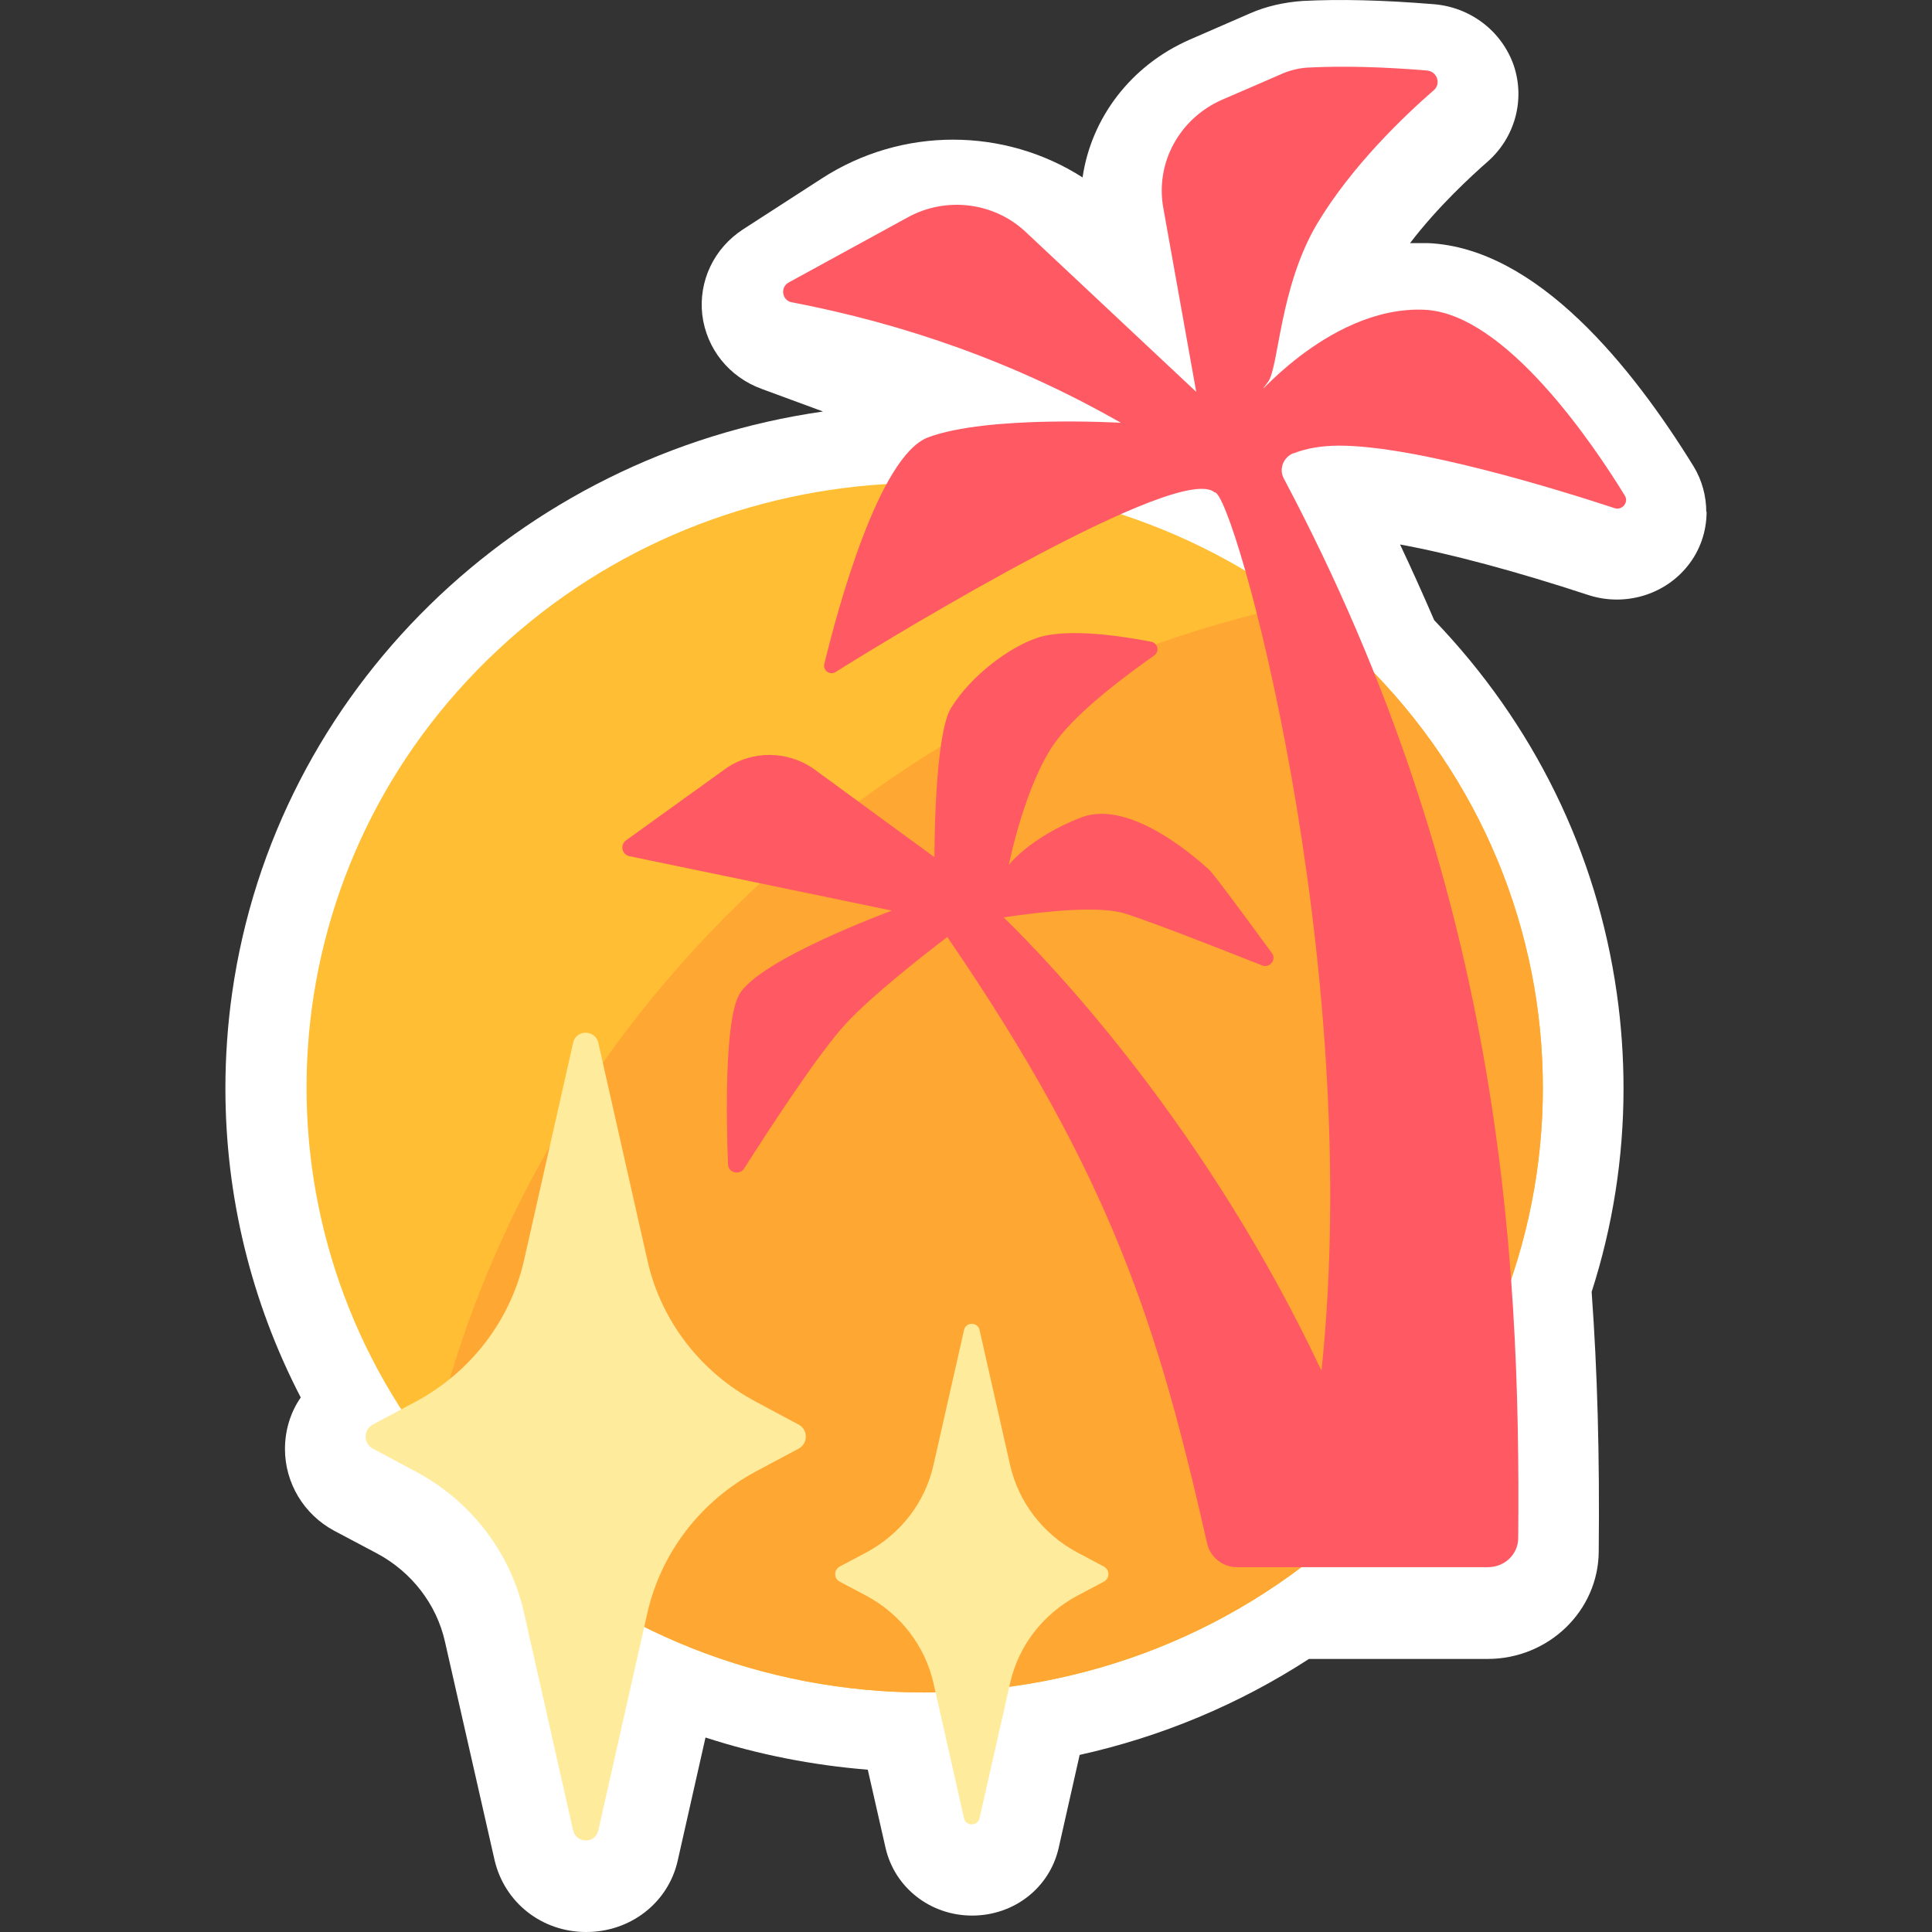
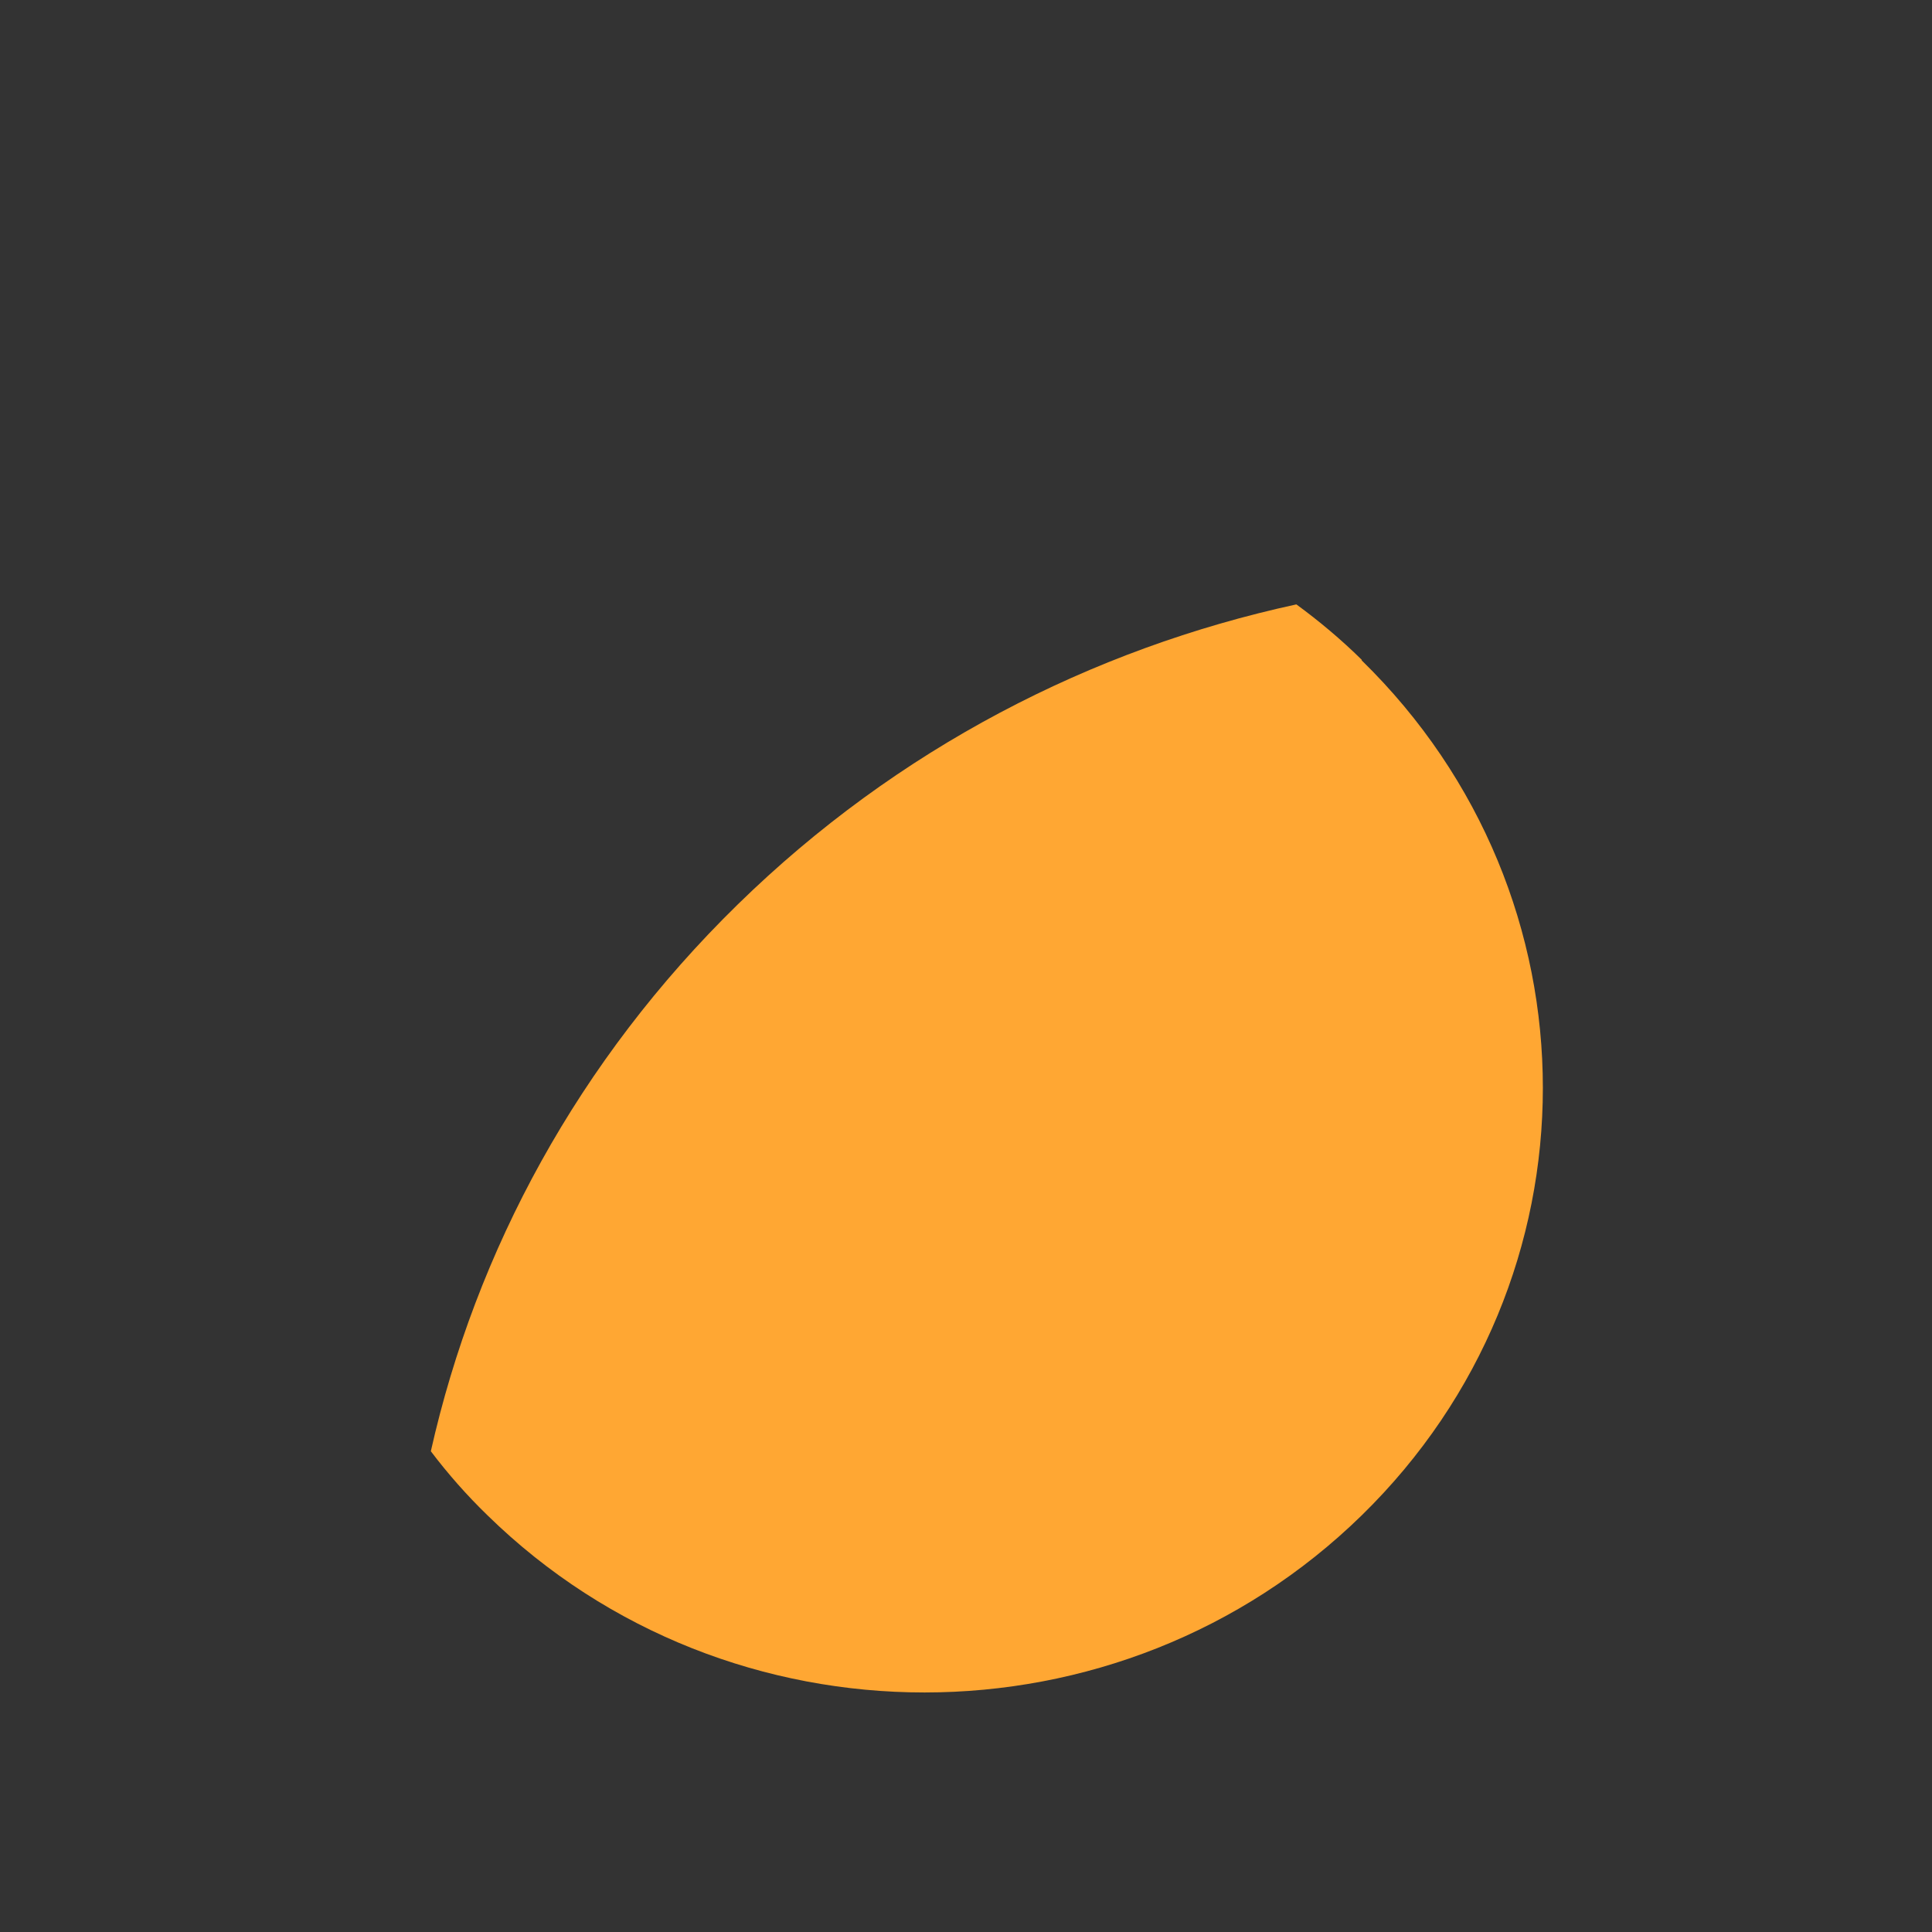
<svg xmlns="http://www.w3.org/2000/svg" id="Layer_1" data-name="Layer 1" viewBox="0 0 60 60">
  <rect x="0" y="0" width="60" height="60" fill="#333333" stroke="none" />
  <defs>
    <style>
      .cls-1 {
        fill: #fff;
      }

      .cls-2 {
        fill: #ff5963;
      }

      .cls-3 {
        fill: #ffbe33;
      }

      .cls-4 {
        fill: #ffa733;
      }

      .cls-5 {
        fill: #ffeb9c;
      }
    </style>
  </defs>
-   <path class="cls-1" d="M53,15.89c0,.61-.2,1.21-.6,1.7-.73,.9-1.96,1.25-3.07,.89-2.25-.74-4.31-1.29-5.85-1.57,.36,.76,.71,1.54,1.06,2.35,3.09,3.22,5.05,7.21,5.67,11.58,.14,.97,.21,1.98,.21,2.96,0,2.14-.33,4.27-.99,6.32,.18,2.49,.25,5.07,.22,8.06-.01,1.85-1.56,3.34-3.45,3.34h-5.55c-2.17,1.41-4.59,2.42-7.12,2.98l-.65,2.88c-.28,1.25-1.39,2.11-2.69,2.11s-2.41-.87-2.69-2.11l-.55-2.42c-1.72-.14-3.41-.47-5.04-1l-.86,3.81c-.29,1.32-1.47,2.23-2.84,2.23h-.01c-1.37,0-2.53-.91-2.84-2.23l-1.54-6.78c-.26-1.17-1.04-2.17-2.1-2.74l-1.34-.71c-.95-.51-1.53-1.49-1.53-2.54,0-.58,.17-1.14,.49-1.6-1.54-2.97-2.34-6.25-2.34-9.6,0-.98,.07-1.99,.21-2.97,1.34-9.39,8.9-16.7,18.35-18.05l-1.9-.7c-1.02-.37-1.72-1.25-1.85-2.3-.12-1.05,.36-2.07,1.27-2.66l2.43-1.57c2.51-1.63,5.69-1.59,8.11-.04,.27-1.85,1.5-3.48,3.33-4.28l1.86-.81c.52-.23,1.08-.35,1.64-.39,1.15-.06,2.47-.03,4.07,.1,1.15,.09,2.12,.84,2.49,1.9,.36,1.07,.04,2.24-.81,2.99-.49,.43-1.54,1.39-2.41,2.53,.19,0,.37,0,.56,0,3.39,.15,6.35,3.86,8.25,6.94,.26,.43,.39,.92,.39,1.41Z" />
  <g>
-     <path class="cls-3" d="M42.29,20.51c7.5,7.33,7.5,19.22,0,26.55-7.5,7.33-19.65,7.34-27.15,0-.65-.63-1.23-1.29-1.76-1.99-5.68-7.35-5.09-17.88,1.76-24.58,6.85-6.7,17.6-7.27,25.12-1.71,.71,.52,1.39,1.09,2.03,1.72Z" />
-     <path class="cls-4" d="M42.29,20.51c7.5,7.33,7.5,19.22,0,26.55-7.5,7.33-19.65,7.34-27.15,0-.65-.63-1.23-1.29-1.76-1.99,1.4-6.23,4.58-12.14,9.53-16.98,4.95-4.84,10.99-7.94,17.35-9.32,.71,.52,1.39,1.09,2.03,1.72Z" />
+     <path class="cls-4" d="M42.29,20.51c7.5,7.33,7.5,19.22,0,26.55-7.5,7.33-19.65,7.34-27.15,0-.65-.63-1.23-1.29-1.76-1.99,1.4-6.23,4.58-12.14,9.53-16.98,4.95-4.84,10.99-7.94,17.35-9.32,.71,.52,1.39,1.09,2.03,1.72" />
  </g>
-   <path class="cls-2" d="M40.17,14.08c.38-.15,.85-.24,1.42-.24,2.4,0,6.85,1.38,8.55,1.94,.24,.08,.45-.18,.32-.39-.97-1.58-3.71-5.66-6.22-5.77-3.12-.14-5.65,3.29-4.86,2.24,.34-.46,.35-2.94,1.53-4.92,1.07-1.79,2.72-3.36,3.62-4.14,.23-.2,.1-.58-.21-.61-1.33-.11-2.59-.15-3.73-.09-.26,.02-.51,.08-.75,.18-.42,.18-1.14,.5-1.87,.81-1.34,.58-2.1,1.97-1.84,3.38l1.02,5.7-5.3-4.97c-.98-.92-2.46-1.1-3.64-.46l-3.73,2.04c-.24,.15-.2,.51,.07,.6,3.56,.68,6.99,1.88,10.26,3.75,0,0-4.12-.24-5.98,.45-1.54,.57-2.83,5.39-3.23,7.04-.05,.2,.17,.36,.35,.25,2.09-1.31,10.69-6.5,11.77-5.58,.58-.08,4.67,14.47,3.32,27.28-3.55-7.54-8.29-12.54-9.87-14.08,1.2-.18,2.98-.38,3.8-.11,.92,.3,3.04,1.13,4.22,1.6,.24,.1,.46-.18,.31-.38-.69-.94-1.83-2.5-1.97-2.61-.19-.16-2.38-2.22-3.96-1.6-1.58,.61-2.24,1.47-2.24,1.47,0,0,.5-2.51,1.45-3.82,.71-.98,2.28-2.13,3.06-2.68,.18-.12,.12-.39-.09-.43-.88-.17-2.59-.44-3.54-.12-.84,.28-2.04,1.15-2.67,2.17-.53,.84-.52,4.64-.52,4.64l-3.72-2.72c-.83-.6-1.96-.61-2.79-.01l-3.07,2.21c-.19,.14-.13,.44,.11,.49l8.15,1.69s-4.15,1.52-4.75,2.62c-.44,.81-.4,3.78-.34,5.26,0,.26,.36,.35,.5,.13,.77-1.21,2.33-3.61,3.17-4.51,.82-.88,2.34-2.07,3.14-2.68,5.12,7.47,6.55,12.12,8.07,18.84,.1,.42,.48,.73,.92,.73h7.8c.52,0,.94-.4,.94-.91,.08-8.92-.57-20.25-7.28-32.9-.16-.3-.01-.67,.31-.79Z" />
-   <path class="cls-5" d="M16.27,39.16l1.53-6.78c.09-.41,.68-.41,.78,0l1.53,6.78c.42,1.86,1.65,3.46,3.36,4.37l1.33,.71c.3,.16,.3,.59,0,.75l-1.33,.71c-1.71,.92-2.93,2.51-3.36,4.37l-1.53,6.78c-.09,.41-.68,.41-.78,0l-1.53-6.78c-.42-1.86-1.65-3.46-3.36-4.37l-1.33-.71c-.3-.16-.3-.59,0-.75l1.33-.71c1.71-.92,2.93-2.51,3.36-4.37Zm10.64,9.05l-.83,.44c-.19,.1-.19,.37,0,.47l.83,.44c1.06,.57,1.82,1.56,2.08,2.71l.95,4.2c.06,.25,.42,.25,.48,0l.95-4.2c.26-1.16,1.02-2.14,2.08-2.71l.83-.44c.19-.1,.19-.37,0-.47l-.83-.44c-1.06-.57-1.82-1.56-2.08-2.71l-.95-4.2c-.06-.25-.42-.25-.48,0l-.95,4.2c-.26,1.16-1.02,2.14-2.08,2.71Z" />
</svg>